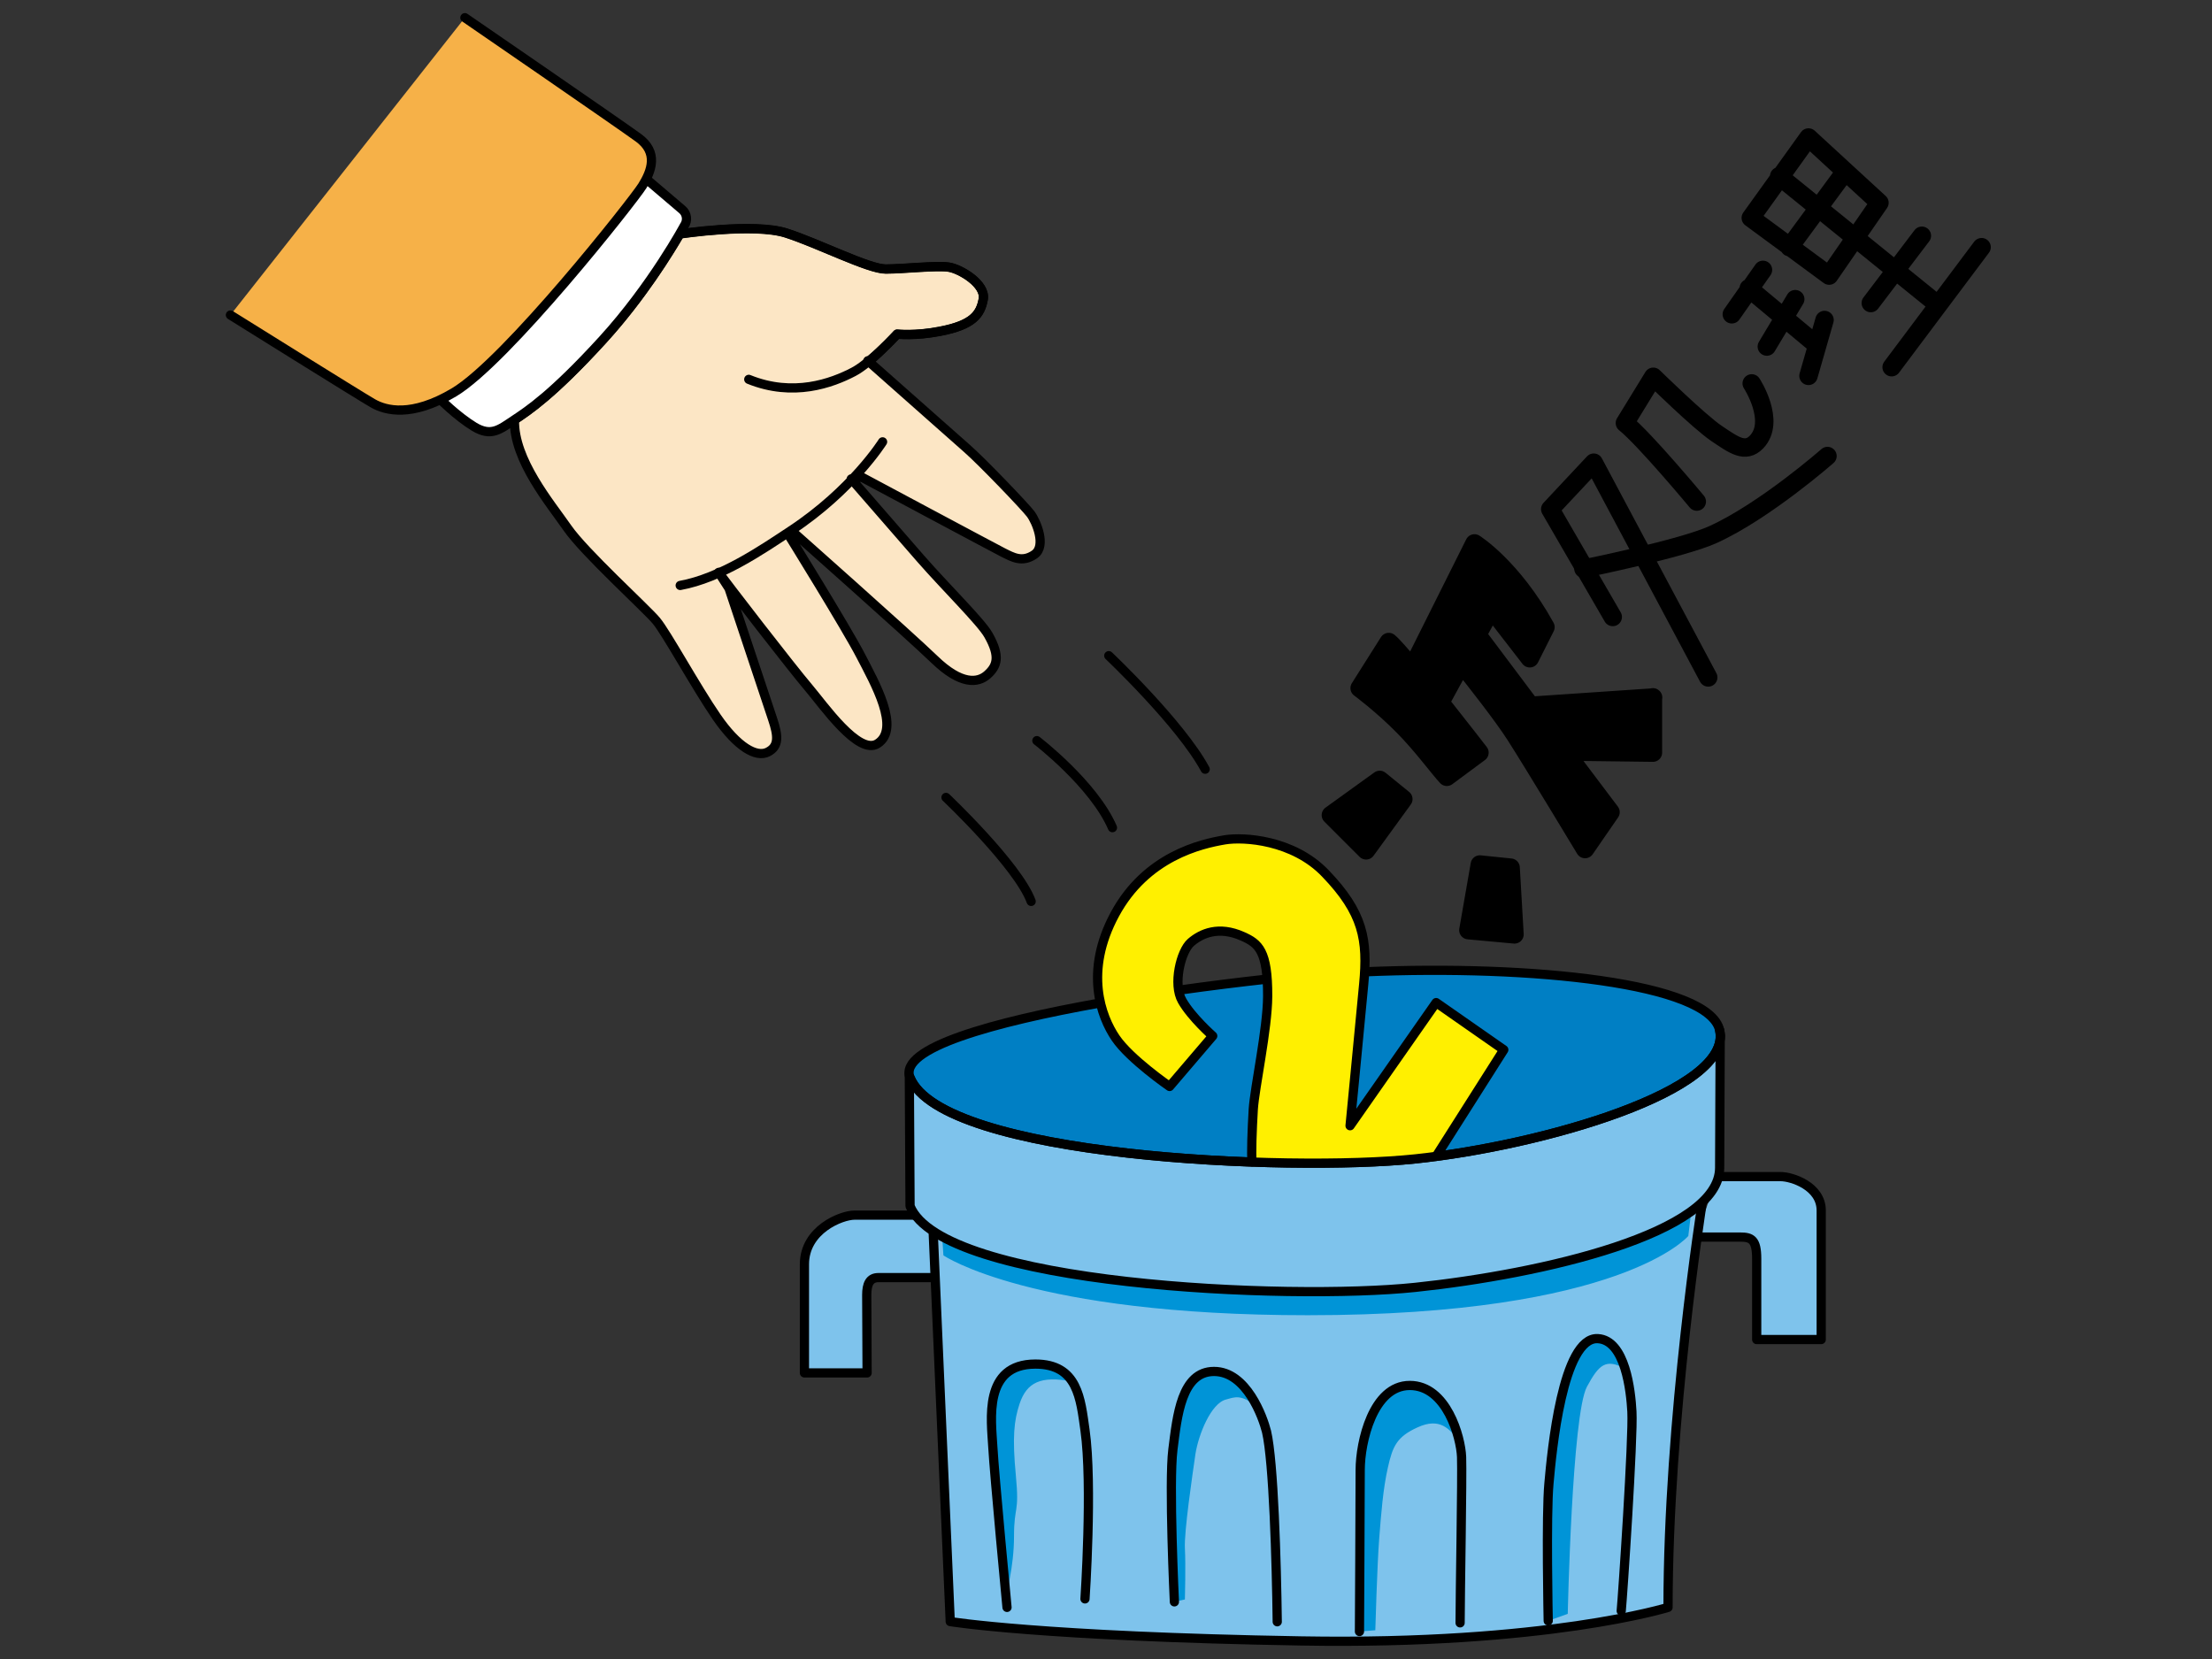
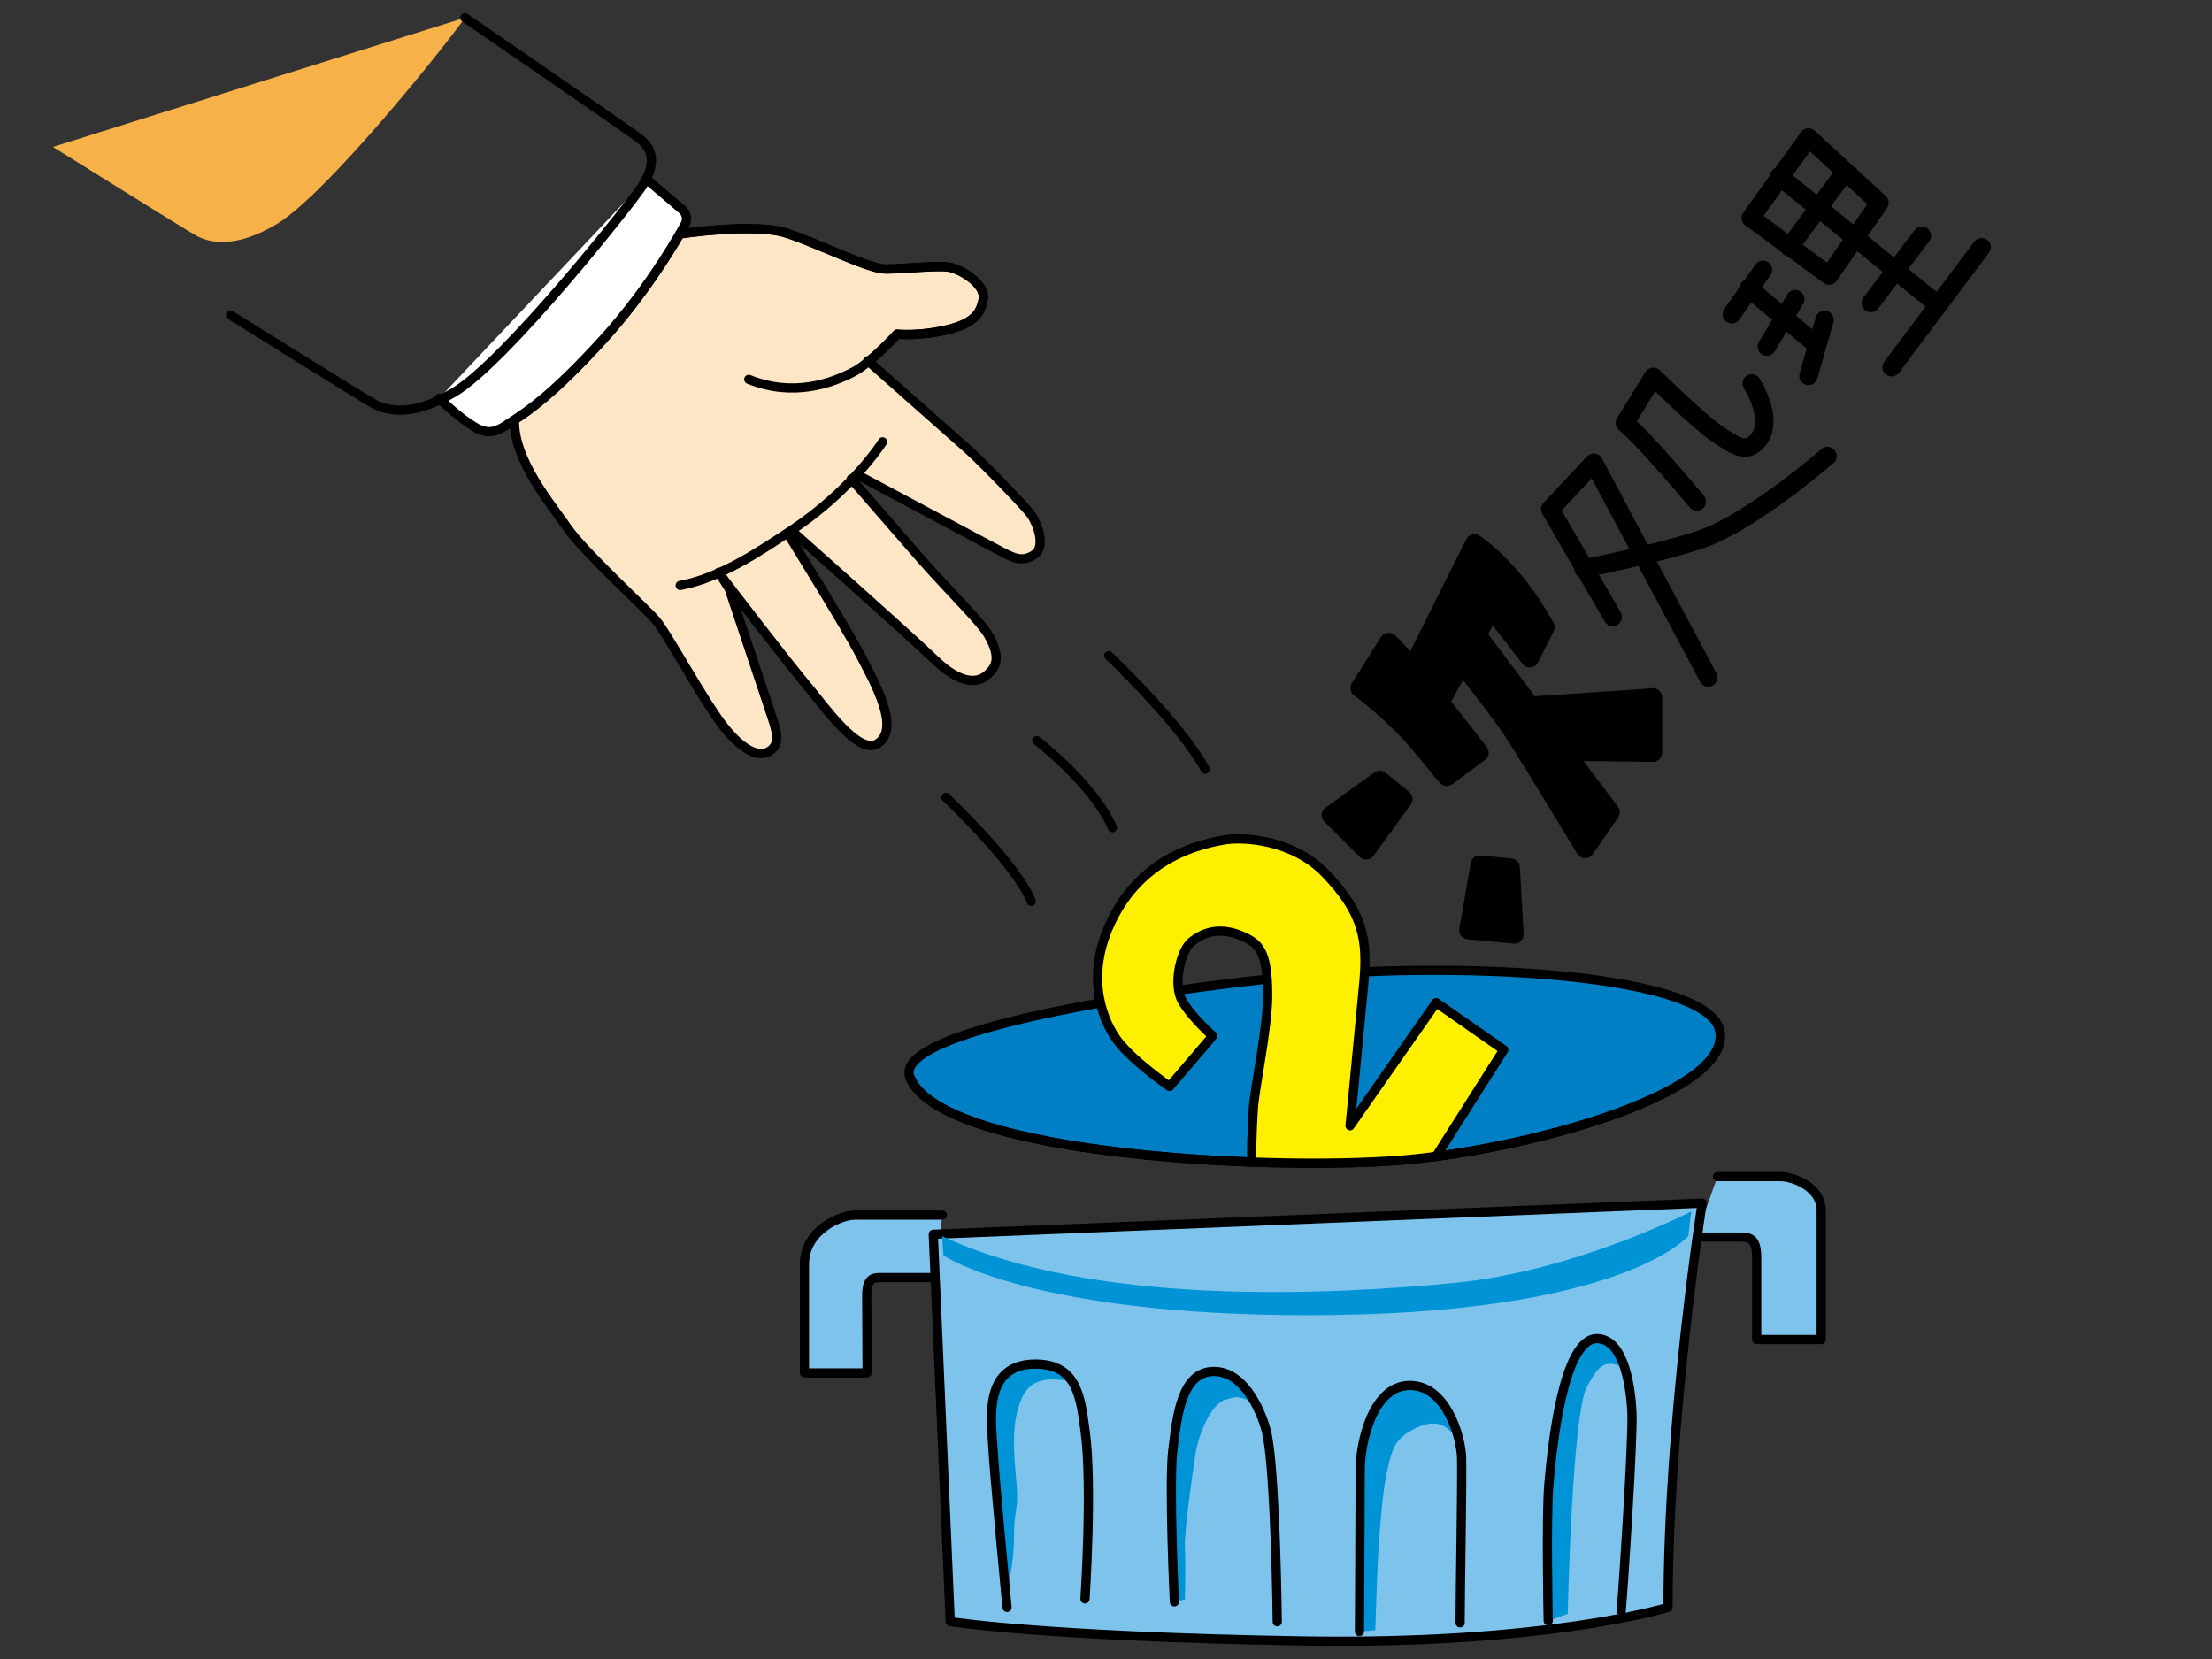
<svg xmlns="http://www.w3.org/2000/svg" id="a" viewBox="0 0 120 90">
  <rect x="0" y="0" width="120" height="90" fill="#333333" stroke="none" />
  <defs>
    <style>.d,.e,.f,.h{stroke:#000;stroke-linecap:round;stroke-linejoin:round}.e,.h{stroke-width:.5px}.d,.h{fill:none}.e{fill:#7ec3ec}.k{fill:#0094d7}</style>
  </defs>
  <path d="M51.12 65.92h-4.76c-.72 0-2.72.79-2.72 2.67v5.89h3.4s-.02-3.66-.02-4.23.15-.94.63-.94h3.07M93.17 63.83h3.43c.61 0 2.2.52 2.2 1.84v7h-3.5v-4.38c0-1.04-.28-1.18-.9-1.18h-2.39" class="e" />
  <path d="M92.34 65.27s-1.85 11.7-1.85 21.93c0 0-6.59 2.05-19.88 1.82-14.14-.24-19.06-1.05-19.06-1.05l-.92-21.01z" class="e" />
  <path d="M54.56 86.51c-.17-1.85-.64-6.82-.7-8-.08-1.46-.54-4.5 2.31-4.5.99 0 1.58.35 1.95.88v.05c-1.64-.31-2.42.04-2.81 1.22-.3.9-.4 1.8-.2 3.89.2 2.1-.1 1.6-.1 3.29s-.44 3.2-.44 3.2v-.03M68.24 76.37c-.46-.94-1.23-1.98-2.37-1.98-1.77 0-2 2.43-2.23 4.23-.23 1.81.08 8.27.08 8.27l.56-.12s.05-1.88 0-2.77.41-4 .57-5.11c.16-1.04.84-2.77 1.67-2.97.43-.11.81-.34 1.72.45M79.19 78.25c-.29-1.27-1.14-3.09-2.71-3.09-2 0-2.69 3.08-2.69 4.58s-.04 8.77-.04 8.77l.86-.07s.1-3.55.21-4.96.21-2.71.47-3.86.47-1.67 1.62-2.19c1.19-.54 1.73.05 2.28.82M88.16 74.26c-.27-.86-.71-1.6-1.48-1.64-1.92-.1-2.5 6.16-2.65 7.85s-.04 7.46-.04 7.46l1.06-.38s.23-10.82 1.04-12.32c.66-1.22 1.03-1.54 2.07-.98" class="k" />
  <path d="M54.63 87.2s-.69-7.23-.77-8.7c-.08-1.46-.54-4.5 2.31-4.5 2.31 0 2.45 1.9 2.69 3.58.42 2.96 0 9.16 0 9.16M63.71 86.9s-.31-6.46-.08-8.27.46-4.23 2.23-4.23 2.66 2.5 2.85 3.27c.38 1.62.54 7.08.58 10.31M73.75 88.51s.04-7.27.04-8.77.69-4.58 2.69-4.58 2.77 2.81 2.81 3.88c.04 1.08-.08 7.5-.08 9M83.99 87.93s-.12-5.77.04-7.46c.15-1.69.73-7.95 2.65-7.85 1.5.08 1.79 2.85 1.85 3.96.08 1.42-.5 10-.58 10.81" class="h" />
  <path d="M51.19 68.11s4.73 3.24 19.76 3.24c17.07 0 20.64-4.3 20.64-4.3l.16-1.33s-6.3 3.25-12.87 3.88-19.52 1.33-27.77-2.54l.07 1.04" class="k" />
-   <path d="m93.32 56.14-.03 7.21c0 3.56-9.64 5.77-16.52 6.49-6.87.72-25.65-.1-27.4-4.41l-.04-7.19" class="e" />
  <path d="M63.93 53.72c1.7-.24 3.33-.44 4.77-.6l5.33-.4c9.09-.39 18.7.61 19.26 3.17.72 3.28-9.64 6.26-16.52 6.98-6.87.72-25.65-.1-27.4-4.41-.65-1.6 4.54-3.02 10.31-4.05l4.25-.68" style="stroke:#000;stroke-linecap:round;stroke-linejoin:round;stroke-width:.5px;fill:#007fc4" />
  <path d="m77.91 62.73 3.67-5.78-3.67-2.56-4.67 6.68s.52-5.34.74-7.68c.23-2.4-.02-3.87-2.08-6.01-1.74-1.82-4.42-1.99-5.45-1.82-1.3.22-4.27.89-5.97 4.04-1.68 3.11-.74 5.56.04 6.71s2.93 2.63 2.93 2.63l2.34-2.74s-1.15-1.01-1.66-1.91c-.51-.88-.08-2.69.48-3.17s1.5-.91 2.81-.32c.85.38 1.36.77 1.35 3.25-.01 1.78-.7 4.93-.78 6.12-.07 1.19-.11 2.37-.07 2.86" style="stroke:#000;stroke-linecap:round;stroke-linejoin:round;stroke-width:.5px;fill:#fff000" />
  <path d="M93.29 55.89c.72 3.28-9.64 6.26-16.52 6.98-6.87.72-25.65-.1-27.4-4.41M60.15 35.57s3.9 3.69 5.23 6.16M56.25 40.18s3.08 2.36 4.1 4.72M51.32 43.26s3.9 3.69 4.62 5.64" class="h" />
  <path d="M27.88 22.8c.77-.51 2.1-1.38 4.82-4.36 2.11-2.31 3.63-4.8 4.19-5.76l-.03.02s4.05-.62 5.8-.05c1.74.56 4.46 1.95 5.39 1.95s2.82-.21 3.44-.1c.62.1 2 .92 1.85 1.74s-.56 1.4-2.36 1.74c-1.33.26-2.31.15-2.31.15s-.78.85-1.55 1.49l-.04-.05s4.57 4.05 5.39 4.77 3.13 3.13 3.44 3.54.87 1.74.21 2.2c-.67.46-1.18.15-1.69-.1-.51-.26-7.69-4.1-7.69-4.1l-.56.1s3.1 3.57 3.75 4.31c1.39 1.59 3.3 3.46 3.69 4.16.67 1.18.46 1.69-.05 2.15-.52.47-1.44.56-2.87-.82s-7.75-6.98-7.75-6.98l-.21.15s3.18 5.13 3.95 6.62 2.18 3.96.92 4.77c-1.03.67-2.94-2.09-3.74-3.03-.92-1.08-4.57-5.8-4.88-6.26l.56.87s2.05 6.16 2.36 7.08.36 1.49-.26 1.8-1.64-.26-2.77-1.9-2.72-4.56-3.28-5.23-3.9-3.7-4.82-5.03-2.92-3.69-2.87-5.85" style="fill:#fce6c5;stroke:#000;stroke-linecap:round;stroke-linejoin:round;stroke-width:.5px" />
  <path d="M36.86 12.69s4.05-.62 5.8-.05c1.74.56 4.46 1.95 5.39 1.95s2.82-.21 3.44-.1c.62.1 2 .92 1.85 1.74s-.56 1.4-2.36 1.74c-1.33.26-2.31.15-2.31.15s-1.44 1.57-2.36 2.05c-1.18.62-3.28 1.39-5.69.41M47.88 23.97s-1.64 2.62-4.98 4.82c-1.56 1.03-3.8 2.57-6 2.97" class="h" />
  <path d="m35.06 9.71 1.95 1.66c.26.22.31.6.11.88 0 0-1.73 3.23-4.42 6.18-2.72 2.98-4.05 3.85-4.82 4.36s-1.23.92-2.16.36c-.92-.56-1.9-1.54-1.9-1.54" style="stroke:#000;stroke-linecap:round;stroke-linejoin:round;stroke-width:.5px;fill:#fff" />
-   <path d="M25.22.96s8.31 5.71 9.41 6.51.72 1.8.22 2.61c-.5.8-7.38 9.52-10.23 11.21-2.29 1.36-3.69.99-4.39.59s-7.73-4.79-7.73-4.79" style="fill:#f6b148" />
+   <path d="M25.22.96c-.5.8-7.38 9.52-10.23 11.21-2.29 1.36-3.69.99-4.39.59s-7.73-4.79-7.73-4.79" style="fill:#f6b148" />
  <path d="M25.22.96s8.31 5.71 9.41 6.51.72 1.8.22 2.61c-.5.8-7.38 9.52-10.23 11.21-2.29 1.36-3.69.99-4.39.59s-7.73-4.79-7.73-4.79" class="h" />
  <path d="m72.2 44.22 1.91 1.91 2.02-2.78-1.28-1.04zM80.28 46.9l-.62 3.56 2.5.23-.21-3.62zM89.68 37.84l-6.65.45-2.89-3.85.77-1.42 2.08 2.69.85-1.69c-1.81-3.27-3.85-4.54-3.85-4.54l-3.38 6.76c-.58-.69-1.06-1.24-1.27-1.41l-1.58 2.5s1.21.89 2.38 2.08c.99 1 1.92 2.27 2.35 2.73l1.77-1.31s-1.01-1.31-2.13-2.72l1.16-2.12c.72.9 2.22 2.8 2.93 3.91.96 1.5 3.77 6.16 3.77 6.16l1.38-2-2.48-3.29 4.78.06v-3Z" class="f" />
  <path d="m87.49 33.47-3.39-5.85 2.36-2.52 6.21 11.65" class="d" />
  <path d="M85.9 30.85s5.34-1.08 7.03-1.85c2.82-1.28 6.21-4.26 6.21-4.26M92.05 27.21s-2.82-3.39-3.9-4.26l1.54-2.51s2.51 2.46 3.44 3.08c.92.62 1.55 1.09 2.16.46 1.08-1.13-.26-3.18-.26-3.18M93.95 17.05l1.69-2.41M95.85 18.8l1.54-2.57M98.11 20.39l.87-3.03M94.98 11.82l3.13-4.36 3.85 3.54-2.73 3.95zM97.08 13.41l2.98-4.05M101.49 16.44l2.77-3.65M102.62 19.92l4.88-6.51M96.52 9.56l8.62 6.98M94.87 15.64l3.67 3.06" class="d" />
</svg>